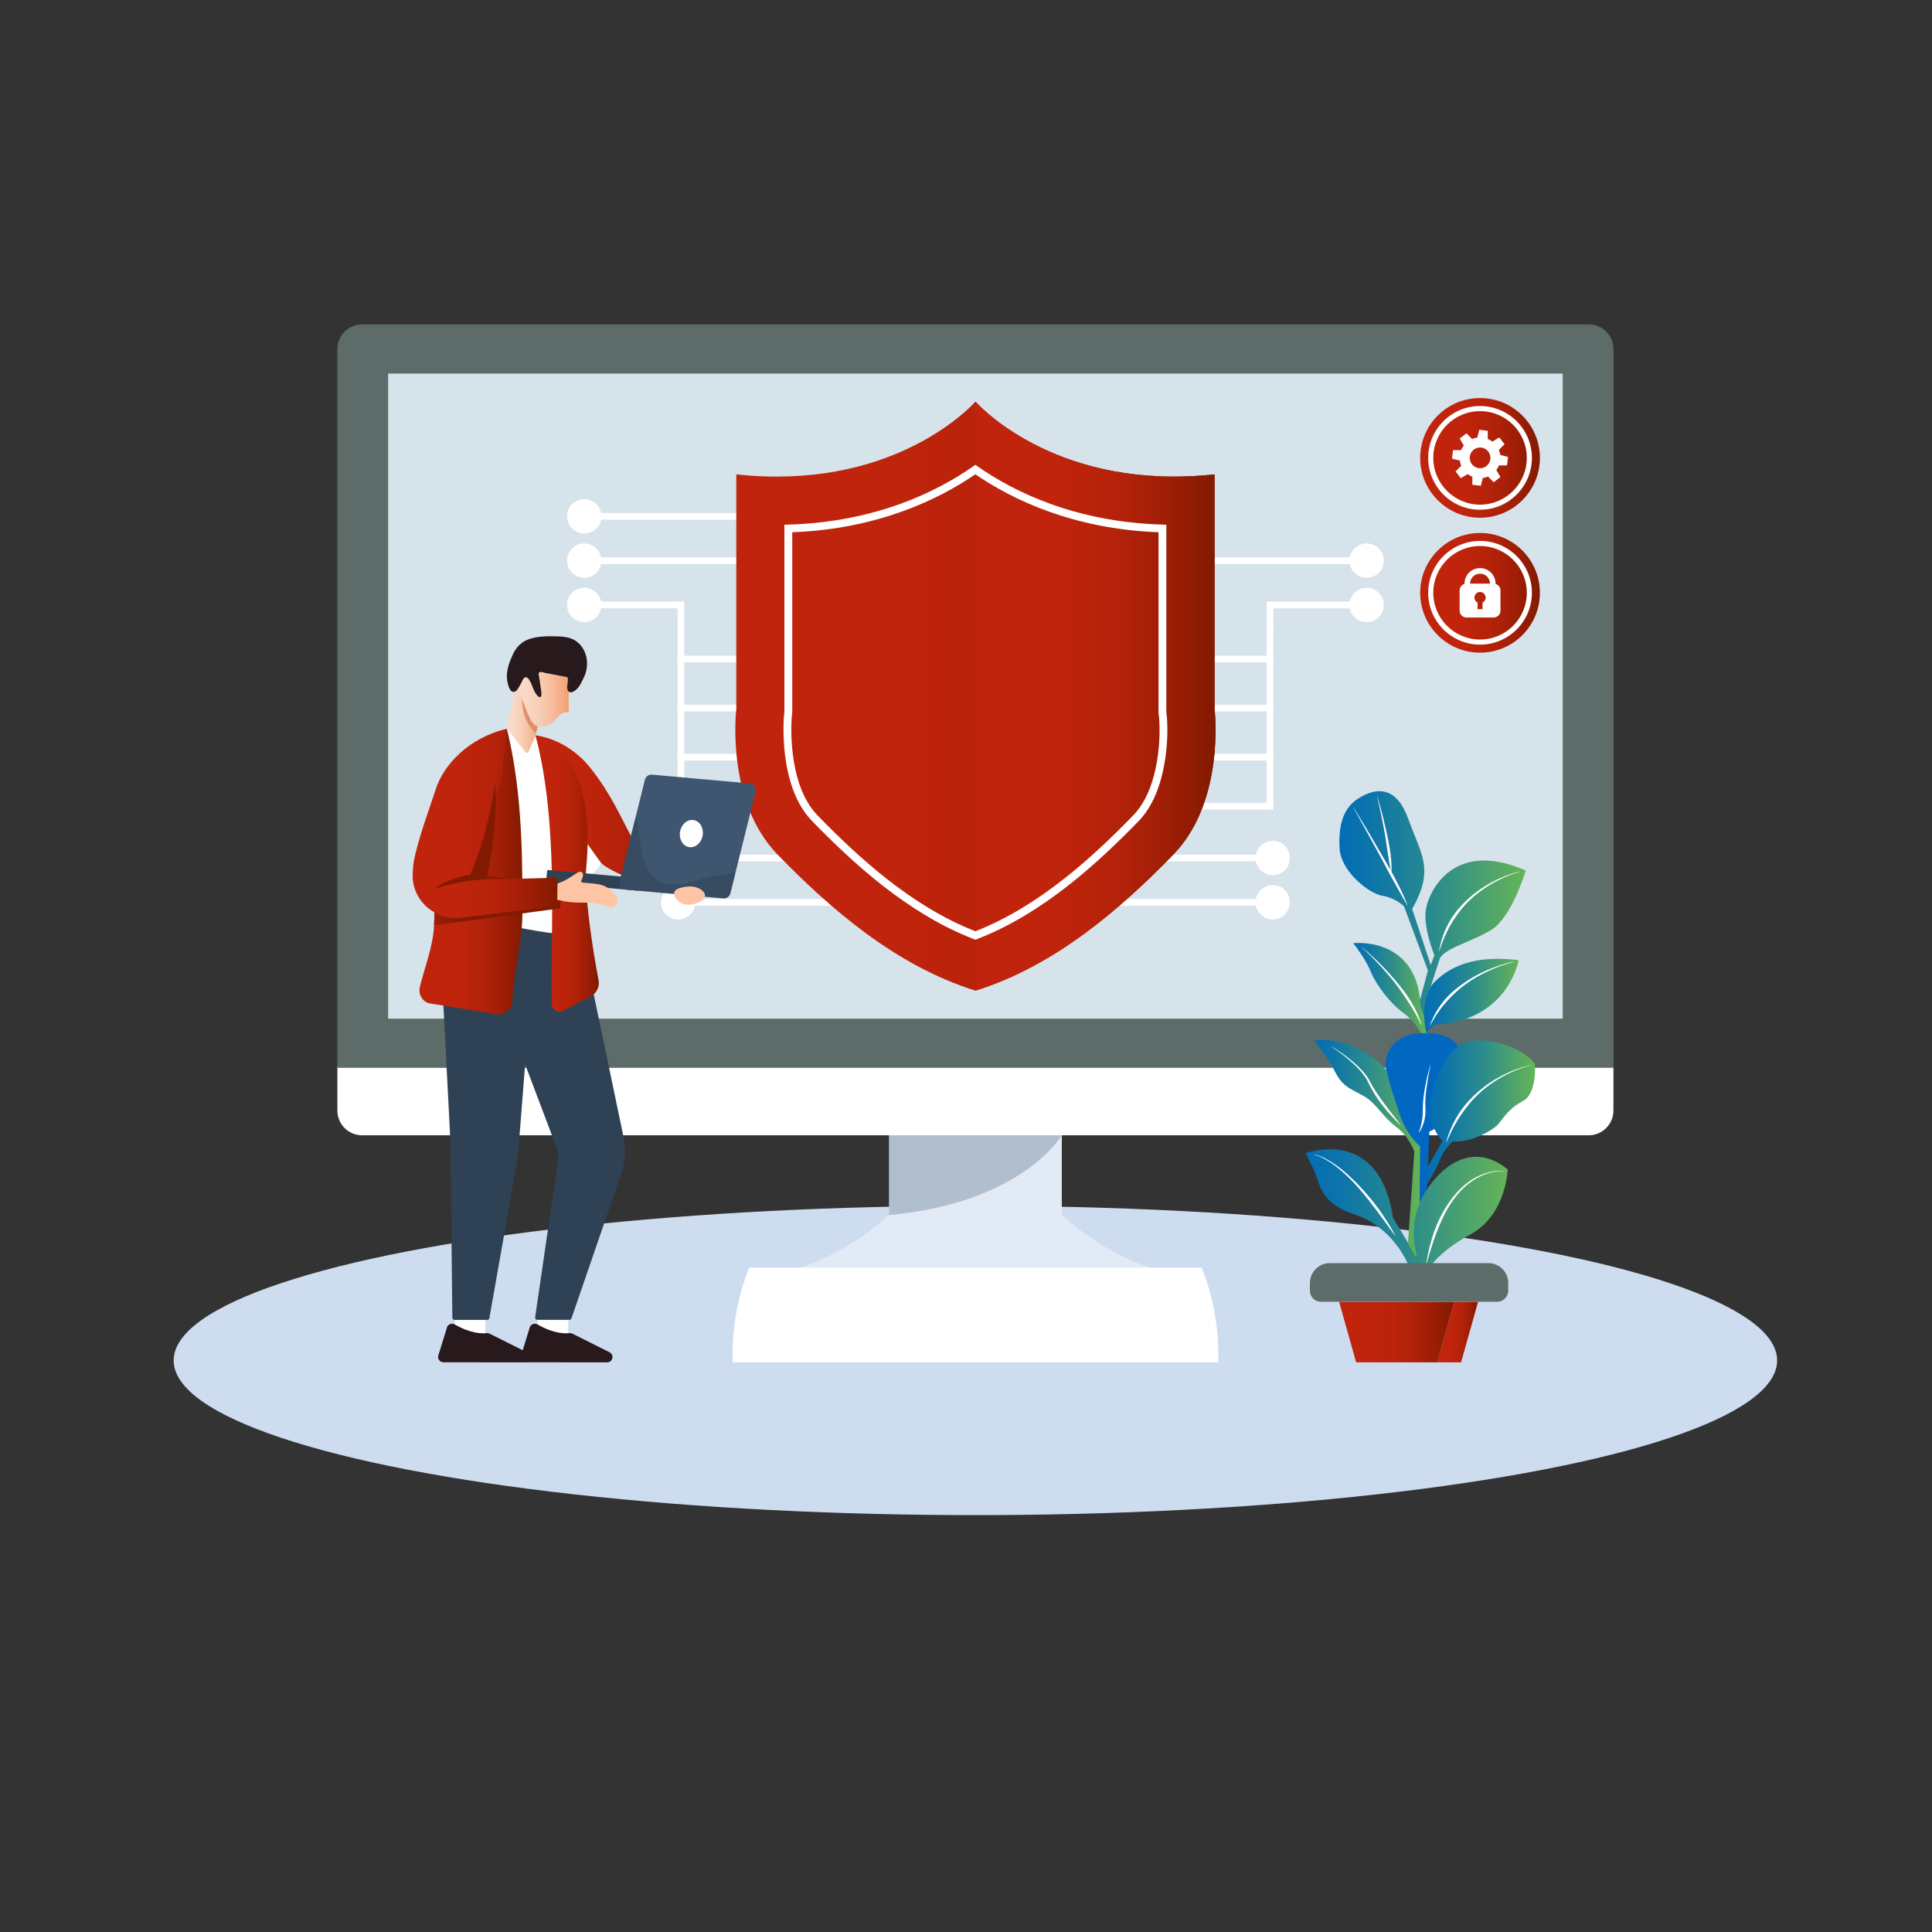
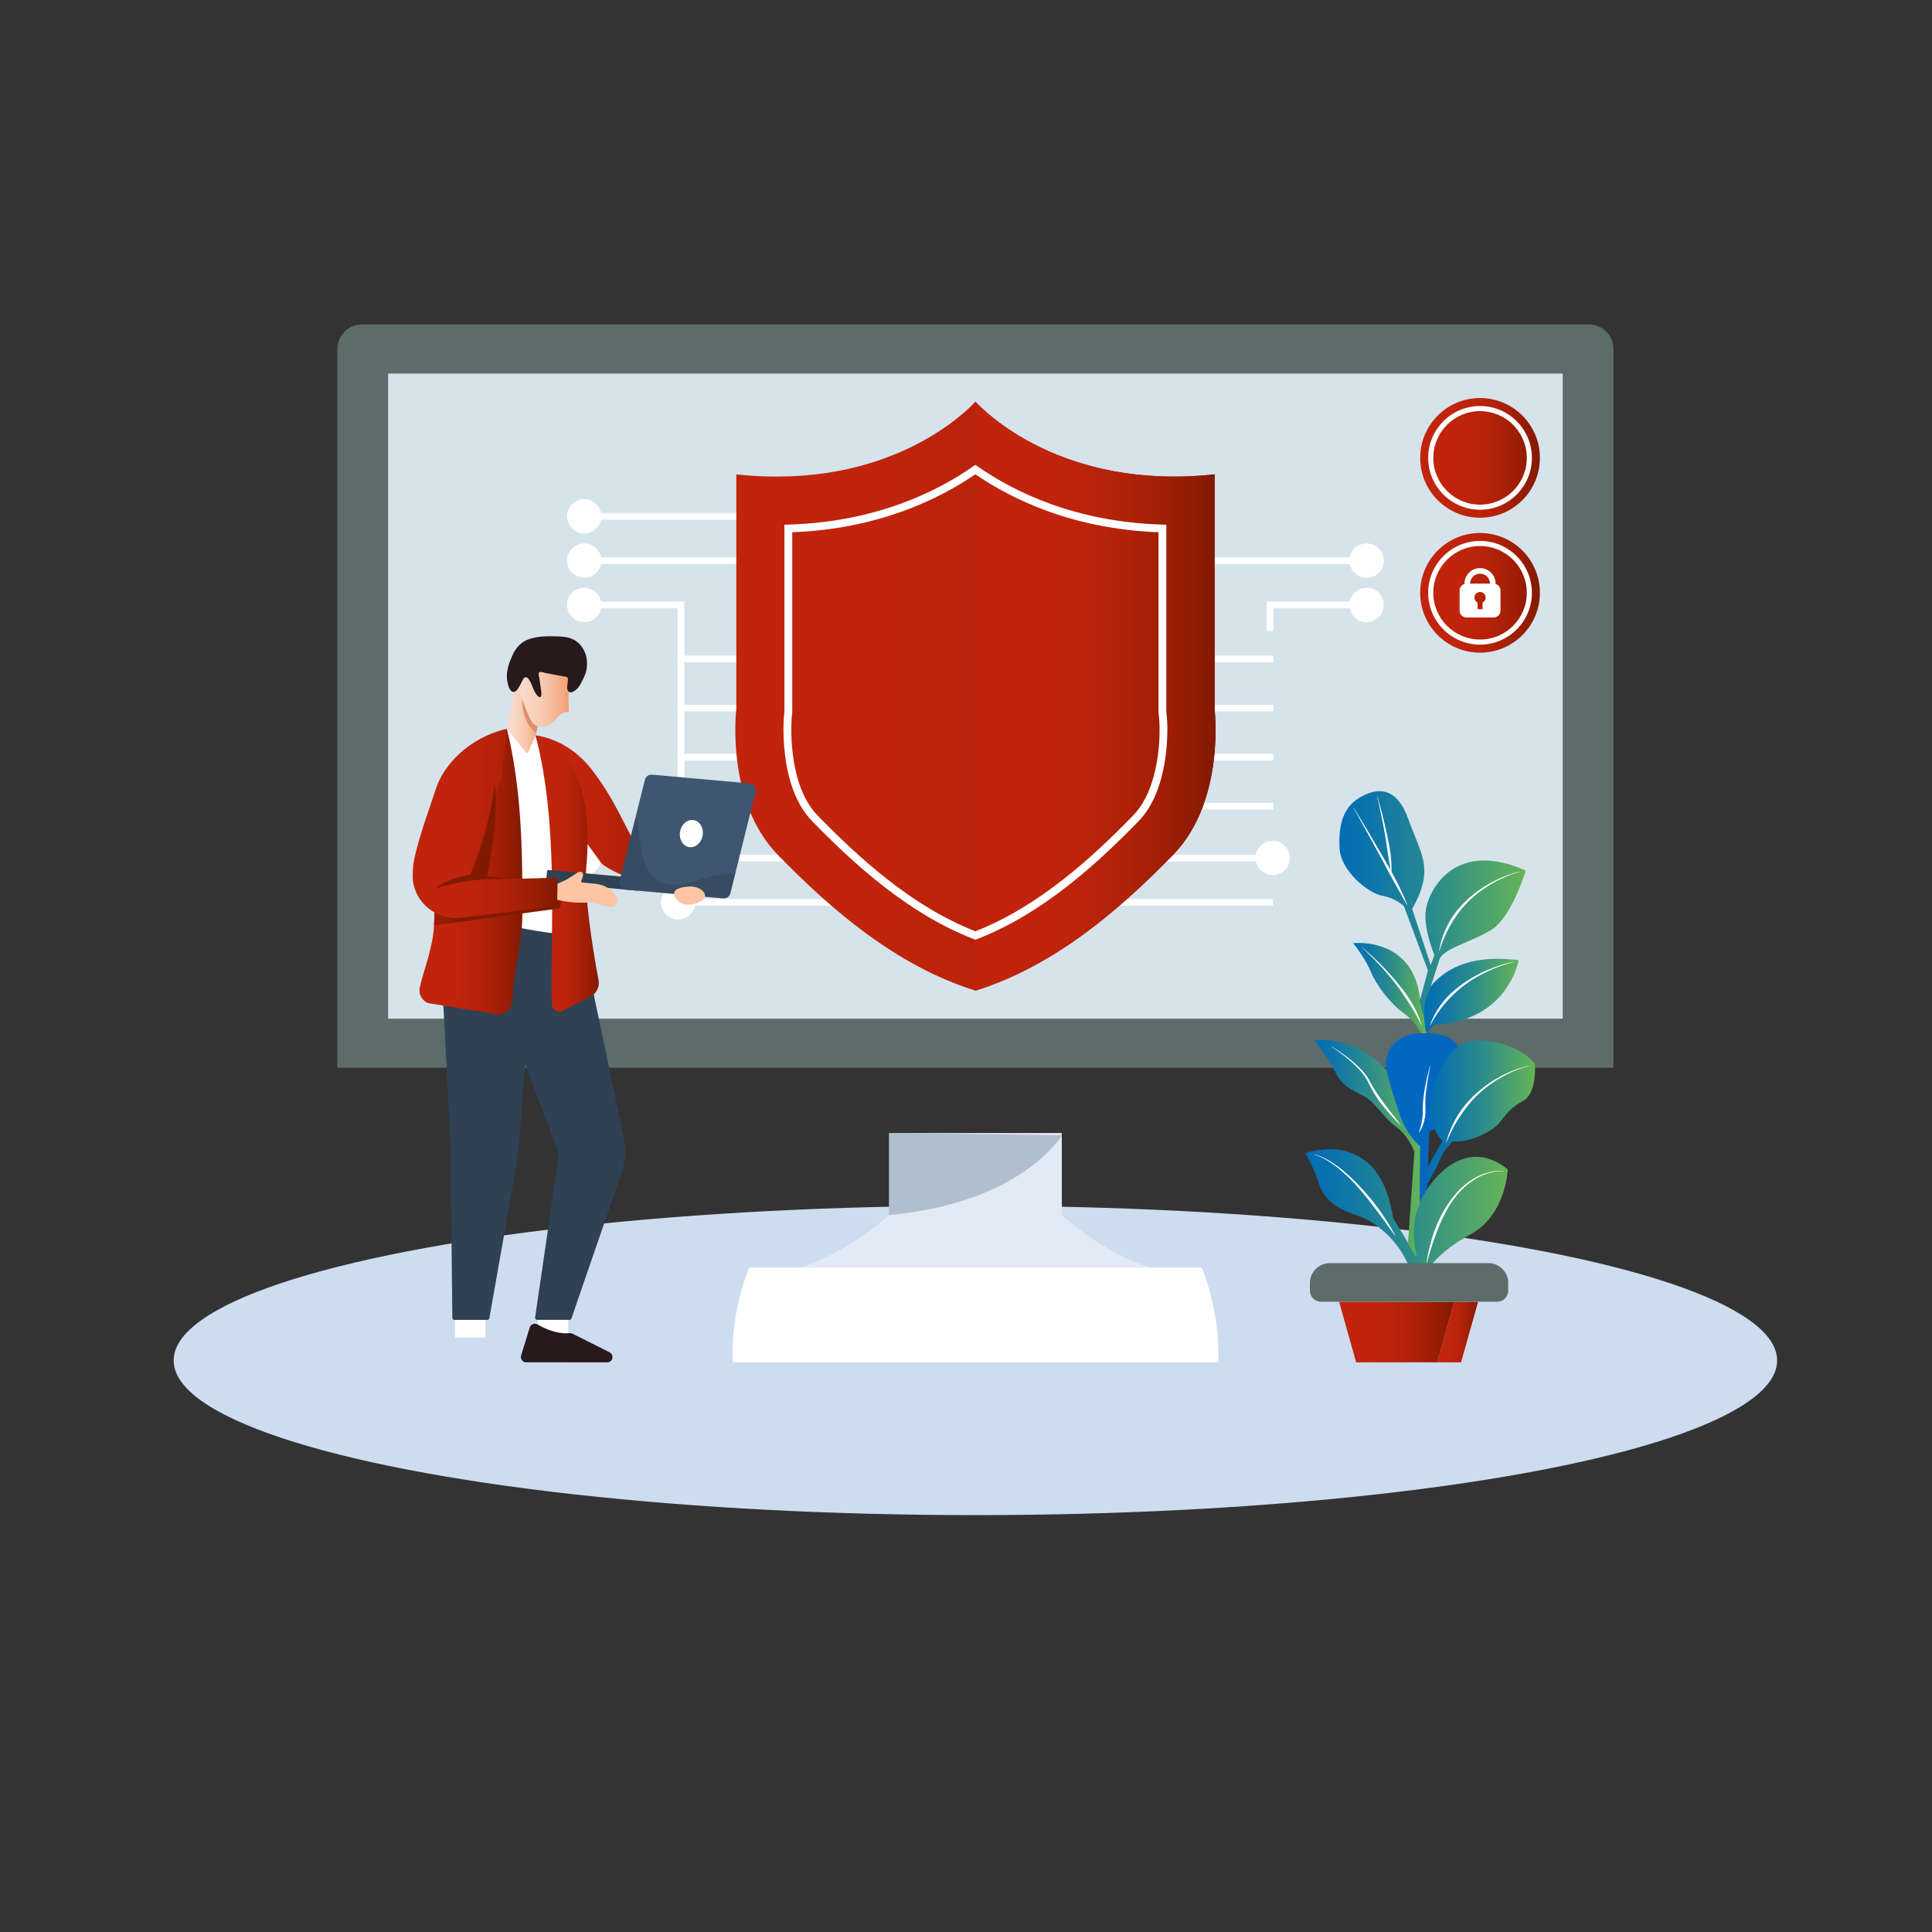
<svg xmlns="http://www.w3.org/2000/svg" xmlns:xlink="http://www.w3.org/1999/xlink" viewBox="0 0 450 450">
  <rect x="0" y="0" width="450" height="450" fill="#333333" stroke="none" />
  <defs>
    <style>.y{fill:url(#k);}.z{fill:url(#j);}.aa{fill:url(#i);}.ab{fill:url(#h);}.ac{fill:url(#p);}.ad{fill:url(#m);}.ae{fill:url(#n);}.af{fill:url(#l);}.ag{fill:url(#g);}.ah{fill:url(#f);}.ai{fill:url(#e);}.aj{fill:url(#q);}.ak{fill:url(#o);}.al{fill:url(#r);}.am{fill:url(#s);}.an{fill:url(#u);}.ao{fill:url(#w);}.ap{fill:url(#v);}.aq{fill:url(#t);}.ar{fill:url(#x);}.as{fill:#cedcf0;}.at{fill:#0267c1;}.au{fill:#e2eaf5;}.av{fill:#27191c;}.aw{fill:#fff;}.ax{fill:#3e5670;}.ay{opacity:.5;}.az{opacity:.3;}.ba{fill:#fec5a4;}.bb{fill:#5d6c69;}.bc{fill:#d6e3eb;}.bd{fill:#2f4154;}.be{fill:#2f4154;}.bf{fill:#dd9169;}</style>
    <linearGradient id="e" x1="171.26" y1="162.14" x2="283.13" y2="162.14" gradientUnits="userSpaceOnUse">
      <stop offset="0" stop-color="#c1240c" />
      <stop offset=".27" stop-color="#c1240c" />
      <stop offset=".45" stop-color="#bc230b" />
      <stop offset=".64" stop-color="#b02109" />
      <stop offset=".83" stop-color="#9b1d05" />
      <stop offset="1" stop-color="#821a01" />
      <stop offset="1" stop-color="#821a01" />
    </linearGradient>
    <linearGradient id="f" x1="227.19" y1="162.14" x2="283.13" y2="162.14" xlink:href="#e" />
    <linearGradient id="g" x1="124.75" y1="189.52" x2="159.05" y2="189.52" xlink:href="#e" />
    <linearGradient id="h" x1="124.75" y1="203.47" x2="139.48" y2="203.47" xlink:href="#e" />
    <linearGradient id="i" x1="97.69" y1="203.02" x2="121.68" y2="203.02" xlink:href="#e" />
    <linearGradient id="j" x1="77.57" y1="212.49" x2="107.07" y2="212.49" xlink:href="#e" />
    <linearGradient id="k" x1="96.13" y1="191.79" x2="129.88" y2="191.79" xlink:href="#e" />
    <linearGradient id="l" x1="77.42" y1="194.72" x2="94.84" y2="194.72" xlink:href="#e" />
    <linearGradient id="m" x1="118.07" y1="167.34" x2="126.02" y2="167.34" gradientUnits="userSpaceOnUse">
      <stop offset="0" stop-color="#fadccb" />
      <stop offset="0" stop-color="#fadccb" />
      <stop offset=".19" stop-color="#f9d8c6" />
      <stop offset=".4" stop-color="#f8d0b9" />
      <stop offset=".62" stop-color="#f7c1a3" />
      <stop offset=".85" stop-color="#f4ac85" />
      <stop offset="1" stop-color="#f39c6c" />
    </linearGradient>
    <linearGradient id="n" x1="120.09" y1="161.56" x2="132.69" y2="161.56" xlink:href="#m" />
    <linearGradient id="o" x1="330.79" y1="106.65" x2="358.68" y2="106.65" xlink:href="#e" />
    <linearGradient id="p" x1="330.79" y1="138.08" x2="358.68" y2="138.08" xlink:href="#e" />
    <linearGradient id="q" x1="331.57" y1="232.04" x2="353.74" y2="232.04" gradientUnits="userSpaceOnUse">
      <stop offset="0" stop-color="#026db5" />
      <stop offset=".18" stop-color="#0d75a9" />
      <stop offset=".52" stop-color="#2c8c8b" />
      <stop offset=".95" stop-color="#5fb05b" />
      <stop offset="1" stop-color="#65b556" />
    </linearGradient>
    <linearGradient id="r" x1="315.2" y1="230.22" x2="332.22" y2="230.22" xlink:href="#q" />
    <linearGradient id="s" x1="304.04" y1="283.15" x2="351.18" y2="283.15" xlink:href="#q" />
    <linearGradient id="t" x1="332.29" y1="258.95" x2="357.53" y2="258.95" xlink:href="#q" />
    <linearGradient id="u" x1="306.06" y1="267.44" x2="330.76" y2="267.44" xlink:href="#q" />
    <linearGradient id="v" x1="311.96" y1="210.24" x2="355.37" y2="210.24" xlink:href="#q" />
    <linearGradient id="w" x1="334.77" y1="310.27" x2="344.27" y2="310.27" xlink:href="#e" />
    <linearGradient id="x" x1="311.91" y1="310.27" x2="338.73" y2="310.27" xlink:href="#e" />
  </defs>
  <g id="a">
    <g id="b">
      <ellipse class="as" cx="227.19" cy="316.88" rx="186.74" ry="36.02" />
    </g>
  </g>
  <g id="d">
    <path class="au" d="M247.41,283.09l-.09-.08h-40.25l-.09.08c-.99.91-9.97,8.99-21.4,12.45l.08.62h83.06l.08-.62c-11.45-3.46-20.42-11.54-21.4-12.45Z" />
    <polygon class="au" points="247.32 263.9 207.07 263.9 207.07 283.88 247.32 285.72 247.32 263.9" />
    <g class="az">
      <path class="ax" d="M247.32,264.43s-9.13,15.74-40.25,18.58v-19.12l40.25.53Z" />
    </g>
-     <path class="aw" d="M84.33,264.43c-3.17,0-5.75-2.58-5.75-5.75v-10.24h297.22v10.24c0,3.17-2.58,5.75-5.75,5.75H84.33Z" />
-     <path class="bb" d="M78.58,248.72V81.31c0-3.17,2.58-5.75,5.75-5.75h285.73c3.17,0,5.75,2.58,5.75,5.75v167.4H78.58ZM363.72,237V87.28H90.67v149.72h273.05Z" />
+     <path class="bb" d="M78.58,248.72V81.31c0-3.17,2.58-5.75,5.75-5.75h285.73c3.17,0,5.75,2.58,5.75,5.75v167.4H78.58ZV87.28H90.67v149.72h273.05Z" />
    <rect class="bc" x="90.4" y="87.01" width="273.59" height="150.26" />
    <path class="aw" d="M279.9,295.26h-105.41c-2.55,6.46-3.86,13.34-3.86,20.29v1.77h113.14v-1.77c0-6.95-1.31-13.83-3.86-20.29h0Z" />
    <rect class="aw" x="253.95" y="209.38" width="42.52" height="1.56" />
-     <circle class="aw" cx="296.45" cy="210.17" r="4" transform="translate(23.79 450.4) rotate(-76.72)" />
    <rect class="aw" x="253.95" y="199.07" width="42.52" height="1.56" />
    <circle class="aw" cx="296.45" cy="199.85" r="4" transform="translate(33.84 442.45) rotate(-76.72)" />
    <rect class="aw" x="136.07" y="140.12" width="22.54" height="1.56" />
    <circle class="aw" cx="136.08" cy="140.91" r="4" />
    <rect class="aw" x="136.07" y="199.07" width="64.37" height="1.56" />
    <circle class="aw" cx="136.08" cy="199.85" r="4" transform="translate(-30.26 24.38) rotate(-9.22)" />
    <rect class="aw" x="136.07" y="129.81" width="42.52" height="1.56" />
    <circle class="aw" cx="136.08" cy="130.59" r="4" transform="translate(-19.16 23.48) rotate(-9.22)" />
    <rect class="aw" x="253.95" y="129.81" width="64.37" height="1.56" />
    <circle class="aw" cx="318.31" cy="130.59" r="4" />
    <polygon class="aw" points="296.59 146.97 295.02 146.97 295.02 140.12 318.32 140.12 318.32 141.69 296.59 141.69 296.59 146.97" />
    <circle class="aw" cx="318.31" cy="140.91" r="4" />
    <rect class="aw" x="136.07" y="119.49" width="42.52" height="1.56" />
    <circle class="aw" cx="136.08" cy="120.27" r="4" transform="translate(-17.51 23.35) rotate(-9.22)" />
    <rect class="aw" x="157.95" y="209.38" width="42.52" height="1.56" />
    <circle class="aw" cx="157.96" cy="210.17" r="4" />
    <rect class="aw" x="157.83" y="152.72" width="28.72" height="1.56" />
    <rect class="aw" x="157.83" y="164.15" width="28.72" height="1.56" />
    <rect class="aw" x="157.83" y="175.57" width="28.72" height="1.56" />
    <rect class="aw" x="157.83" y="187" width="28.72" height="1.56" />
    <rect class="aw" x="157.83" y="140.12" width="1.56" height="60.51" />
    <rect class="aw" x="267.86" y="187" width="28.72" height="1.56" />
    <rect class="aw" x="267.86" y="175.57" width="28.72" height="1.56" />
    <rect class="aw" x="267.86" y="164.15" width="28.72" height="1.56" />
    <rect class="aw" x="267.86" y="152.72" width="28.72" height="1.56" />
-     <rect class="aw" x="295.02" y="146.19" width="1.56" height="42.38" />
    <path class="ai" d="M282.9,110.49v54.7s2.59,21.34-9.64,33.89c-12.24,12.56-27.46,25.85-46.06,31.66-18.61-5.81-33.83-19.1-46.06-31.66-12.23-12.55-9.64-33.89-9.64-33.89v-54.7c35.56,3.83,53.74-14.8,55.7-16.94,1.96,2.14,20.15,20.77,55.7,16.94Z" />
    <path class="ah" d="M273.26,199.08c-12.24,12.56-27.46,25.85-46.06,31.66V93.55c1.96,2.14,20.15,20.77,55.7,16.94v54.7s2.59,21.34-9.64,33.89Z" />
    <path class="aw" d="M227.19,218.87l-.33-.12c-15.44-5.93-28.26-17.81-37.7-27.5-8.1-8.31-6.56-24.54-6.54-24.7l.08-.68v-43.65l.88-.03c20.39-.58,34.68-7.69,43.08-13.56l.52-.36.52.36c8.4,5.87,22.69,12.98,43.08,13.56l.88.03v43.71l.08.58c.49,4.53.27,17.75-6.53,24.74-9.44,9.69-22.26,21.57-37.7,27.5l-.33.12ZM184.53,123.98v42.05s-.1.73-.1.73c-.02.14-1.42,15.57,6.03,23.21,9.25,9.49,21.76,21.1,36.72,26.94,14.96-5.84,27.48-17.45,36.72-26.94,6.31-6.48,6.49-18.98,6.03-23.25l-.09-.74v-42.01c-19.95-.75-34.12-7.65-42.66-13.5-8.54,5.85-22.71,12.75-42.66,13.5Z" />
    <rect class="aw" x="125.25" y="306.23" width="7.1" height="5.29" />
    <path class="av" d="M141.98,314.97l-8.67-4.34c-.22-.11-.46-.15-.7-.12-.91.11-3.58.19-7.41-2.02-.69-.4-1.57-.06-1.81.7l-2.01,6.51c-.25.8.35,1.6,1.18,1.6l18.86.02c1.31,0,1.72-1.76.55-2.34Z" />
    <rect class="aw" x="105.97" y="306.23" width="7.1" height="5.29" />
-     <path class="av" d="M122.7,314.97l-8.67-4.34c-.22-.11-.46-.15-.7-.12-.91.11-3.58.19-7.41-2.02-.69-.4-1.57-.06-1.81.7l-2.01,6.51c-.25.8.35,1.6,1.18,1.6l18.86.02c1.31,0,1.72-1.76.55-2.34Z" />
    <polygon class="aw" points="124.75 171.3 130.47 181.34 129.9 219.67 115.34 217.38 115.22 173.65 118.07 169.75 124.75 171.3" />
    <path class="be" d="M132.64,307.42h-7.52c-.29,0-.52-.26-.48-.55l5.27-36.13c.19-1.3.04-2.62-.42-3.84l-7.18-18.99-1.6,20.4c-.03.65-.1,1.3-.22,1.94l-6.51,36.78c-.04.23-.24.4-.47.4h-7.67c-.26,0-.48-.21-.48-.48l-.44-40.9-1.92-37.29c-.43-8.37,7.17-14.88,15.38-13.19,6.17,1.28,11.9,2.24,17.04,2.32l9.87,47.19c.56,2.68.39,5.46-.5,8.04l-11.69,33.97c-.07.19-.25.32-.45.32Z" />
    <path class="ag" d="M159.05,203.78l-4.11,3.96c-3.58-1.19-12.67-4.55-14.88-6.68l-11.42-15.81-3.89-13.95s7.22.52,12.86,7.69c4.77,6.05,6.88,11.18,9.3,15.6.21.39,8.78,5.92,12.14,9.18Z" />
    <path class="ab" d="M124.75,171.3s14.47,2.49,11.8,30.81c-.55,5.81,1.55,19.41,2.87,26.2.32,1.65-.59,3.29-2.15,3.91l-6.34,3.29c-1.17.46-2.39-.41-2.41-1.67-.32-17.72,1.64-41.75-3.77-62.55Z" />
    <path class="aa" d="M121.68,209.69c0,1.13,0,2.26-.01,3.4-.04,6.61-2.05,13.18-2.33,20-.09,2.29-2.41,3.81-4.55,2.99l-15.05-2.43c-1.48-.57-2.31-2.13-1.97-3.68.79-3.56,3.12-9.37,3.33-14.44.08-1.96.14-3.99.19-6.08.14-6.15.18-12.77.48-19.22l16.3-20.47c3.26,13.38,3.6,26.91,3.61,39.94Z" />
    <path class="z" d="M130.61,209.69l-.1,1.87-10.68,1.44-18.73,2.53c.08-1.96.14-3.99.19-6.08l18.55.15,10.77.09Z" />
    <rect class="bd" x="136.64" y="194.21" width="2.93" height="21.67" rx=".31" ry=".31" transform="translate(-78.51 324.19) rotate(-84.85)" />
    <path class="ax" d="M175.99,184.41l-4.71,18.97-1.16,4.67c-.19.75-.89,1.25-1.66,1.19l-22.74-2.05c-.96-.09-1.61-1.01-1.38-1.94l3.61-14.53,2.26-9.11c.19-.75.89-1.25,1.66-1.18l22.74,2.05c.96.09,1.61,1.01,1.38,1.94Z" />
    <g class="ay">
      <path class="bd" d="M171.27,203.39l-1.16,4.67c-.19.75-.89,1.25-1.66,1.19l-22.74-2.05c-.96-.09-1.61-1.01-1.38-1.94l3.61-14.53c.07.03.14.08.21.13.69.49.53,1.87.62,2.61.13,1.17.29,2.34.47,3.51.24,1.53.52,3.06,1.11,4.48.59,1.42,1.52,2.75,2.83,3.58,1.8,1.14,4.1,1.2,6.2.81,2.1-.39,4.1-1.2,6.18-1.69,1.88-.44,3.81-.61,5.73-.77h0Z" />
    </g>
    <ellipse class="aw" cx="161.02" cy="194.14" rx="3.19" ry="2.67" transform="translate(-58.21 318.87) rotate(-79.96)" />
    <path class="ba" d="M129.71,205.86c2.03-.73,3.05-1.47,4.41-2.36.4-.26,1.02-.69,1.47-.28.33.3.21.81.1,1.18-.12.36-.67,1.11.04,1.18,1.17.11,2.33.17,3.49.35,1.4.22,2.73.93,3.69,1.97.39.41.72.9.85,1.45.13.55,0,1.18-.41,1.57-.79.74-2.06.26-3.07-.14-3.04-1.22-5.55.3-11.63-1.53-.69-1.18,1.2-2.02,1.05-3.38Z" />
    <path class="y" d="M116.87,180.91l-7.16,21.85c-.28.85.09,1.78.88,2.21l18.78-.53c.28,0,.51.22.5.5l-.1,5.65c0,.24-.19.45-.43.48l-21.82,2.69c-4.49.55-8.86-1.87-10.64-6.03-.51-1.19-.79-2.47-.76-3.77.03-1.43.14-2.69.29-3.47,1.14-5.72,3.96-13.08,5.06-16.59,1.82-5.79,7.79-12.11,16.58-14.14l-1.2,11.16Z" />
    <path class="af" d="M115.22,182.5s-.96,10.44-5.65,21.22c0,0-5.57.89-8.18,3.22,0,0,7.74-2.72,17.42-2.2l-5.31-.7s2.83-13.07,1.72-21.54Z" />
    <path class="ba" d="M160.45,206.48c1.2-.06,2.42.27,3.26,1.08.24.24.42.53.48.86.13.82-.54,1.3-1.18,1.62-1.25.62-2.73.93-4.01.48-.93-.32-2.34-1.61-1.93-2.72.37-1.02,2.44-1.27,3.38-1.31Z" />
    <path class="ad" d="M120.16,159.31l-2.09,10.44,4.27,5.37c.13.27.49.33.7.12l1.7-3.94.1-.47.12-.53.96-4.34.1-.43-5.86-6.21Z" />
    <path class="bf" d="M121.63,162.46s-.46,5.16,3.22,8.38l.12-.53.96-4.34-4.3-3.5Z" />
    <path class="ae" d="M132.69,157.76c-.21,2.11-.37,5.56-.18,7.67.01.12.02.25-.05.35-.11.14-.33.12-.51.12-.84-.02-1.56.58-2.13,1.2-.56.63-1.09,1.34-1.86,1.67-.77.33-1.65.67-2.5.47-.91-.22-1.72-1.09-2.04-1.94-1.03-2.21-2.16-5.36-3.33-8.82l2.21-4.68,10.39,3.96Z" />
    <path class="av" d="M119.46,152.39c.77-1.61,2.03-2.94,3.75-3.52,2.24-.76,4.63-.71,6.97-.63,1.69.06,3.25.35,4.55,1.53,2.23,2.03,2.55,5.55,1.2,8.15-.47.91-.86,1.94-1.65,2.64-.37.32-.84.7-1.35.69-.44-.01-.71-.32-.78-.73-.14-.82.18-1.6.14-2.43-.02-.48-.59-.47-.95-.53-1.08-.2-1.61-.29-2.68-.51-.59-.12-1.17-.23-1.76-.34-.34-.07-1.22-.43-1.4.05-.09.25,0,.54.05.8.22,1.17.35,2.37.52,3.55.04.3.16,1.42-.43,1.26-.08-.02-.16-.07-.22-.13-.68-.53-1.04-1.4-1.35-2.18-.15-.39-.31-.79-.5-1.17-.17-.34-.43-.84-.77-1.05-.62-.36-.95.32-1.17.78-.07.14-.14.28-.21.42-.26.53-.55,1.03-.89,1.53-.16.22-.35.44-.6.53-1.18.44-1.62-1.63-1.76-2.39-.23-1.21-.08-2.44.25-3.61.26-.93.65-1.84,1.06-2.72Z" />
    <circle class="ak" cx="344.73" cy="106.65" r="13.94" />
    <path class="aw" d="M344.73,94.57c-6.66,0-12.08,5.42-12.08,12.08s5.42,12.08,12.08,12.08,12.08-5.42,12.08-12.08-5.42-12.08-12.08-12.08ZM344.73,117.54c-6,0-10.89-4.88-10.89-10.89s4.88-10.89,10.89-10.89,10.89,4.88,10.89,10.89-4.88,10.89-10.89,10.89Z" />
-     <path class="aw" d="M349.12,104.79l1.32-1.33-1.22-1.57-1.61.96c-.33-.25-.69-.46-1.08-.62v-1.88s-1.98-.25-1.98-.25l-.46,1.82c-.42.06-.82.17-1.2.33l-1.33-1.32-1.57,1.22.96,1.61c-.25.33-.46.69-.62,1.08h-1.88s-.25,1.98-.25,1.98l1.82.46c.06.42.17.82.33,1.2l-1.32,1.33,1.22,1.57,1.61-.96c.33.25.69.46,1.08.61v1.88s1.98.24,1.98.24l.46-1.82c.42-.06.82-.17,1.2-.33l1.33,1.32,1.57-1.22-.96-1.61c.25-.33.46-.69.61-1.08h1.88s.25-1.98.25-1.98l-1.82-.46c-.06-.42-.17-.82-.33-1.2ZM345.38,108.97c-1.28.36-2.61-.4-2.97-1.68-.36-1.28.4-2.61,1.68-2.97,1.28-.36,2.61.39,2.97,1.68.36,1.28-.39,2.61-1.68,2.97Z" />
    <circle class="ac" cx="344.73" cy="138.08" r="13.94" />
    <path class="aw" d="M344.73,125.99c-6.66,0-12.08,5.42-12.08,12.08s5.42,12.08,12.08,12.08,12.08-5.42,12.08-12.08-5.42-12.08-12.08-12.08ZM344.73,148.96c-6,0-10.89-4.88-10.89-10.89s4.88-10.89,10.89-10.89,10.89,4.88,10.89,10.89-4.88,10.89-10.89,10.89Z" />
    <path class="aw" d="M348.35,136.01v-.07c0-2-1.62-3.62-3.62-3.62s-3.62,1.62-3.62,3.62v.07c-.66.2-1.14.81-1.14,1.53v4.69c0,.88.71,1.6,1.6,1.6h6.32c.88,0,1.6-.72,1.6-1.6v-4.69c0-.72-.48-1.33-1.14-1.53ZM345.31,140.36v1.53h-1.16v-1.53c-.43-.21-.73-.66-.73-1.17,0-.43.21-.82.53-1.05.22-.16.49-.26.78-.26s.56.09.78.26c.32.24.53.62.53,1.05,0,.51-.3.96-.73,1.17ZM342.41,135.94c0-1.28,1.04-2.32,2.32-2.32s2.32,1.04,2.32,2.32h-4.64Z" />
    <path class="aj" d="M332.03,240.48c-.16-.75-.37-1.94-.44-3.33,0-.17-.01-.35-.02-.53-.04-2.08.27-3.9.93-5.42v-.03s.01,0,.01,0c.12-.29.27-.58.43-.86l.04-.07h0c.37-.63.81-1.2,1.32-1.69,3.6-3.51,8.37-5.22,14.56-5.22,1.46,0,3.04.1,4.71.29l.16.02-.03.16c-.13.61-.89,3.84-3.4,7.14-2.54,3.33-7.41,7.37-16.25,7.73l-1.96,2.09-.06-.27Z" />
    <path class="al" d="M331.05,240.72c-.37-.69-1.76-3.08-4.3-4.89-2.8-2.01-6.15-6.28-7.47-9.51-1.1-2.71-3.45-5.82-3.91-6.42l-.17-.22.27-.02c.16-.01.5-.03.96-.03,1.18,0,3.52.14,5.93,1.06,3.3,1.27,7.43,4.3,8.35,11.56.04.29.08.58.13.87v.02c.02.1.04.2.06.3v.02c.19.97.47,2.02.82,3.13v.02s0,.02,0,.02c.04,1.73.31,3.19.47,3.9l.02.08-.16.17s-.21,0-.28,0c-.2,0-.4,0-.6,0h-.09s-.04-.08-.04-.08Z" />
    <path class="at" d="M330.5,280.12l.11-13.06c-1.56-1.38-3.68-3.93-5.02-8.25-.31-1-.61-1.93-.91-2.84l-.06-.19c-.77-2.34-1.43-4.36-1.71-6.13-.01-.09-.03-.18-.04-.27-.31-2.25.04-3.94,1.15-5.47.84-1.16,1.99-2.05,3.33-2.57,1.06-.42,2.24-.63,3.73-.68.05,0,.11,0,.17,0,.2,0,.4,0,.6,0,.07,0,.13,0,.2,0h0s.03,0,.05,0h.04s.07,0,.11,0c.36,0,.72.02,1.03.03,1.91.07,3.5.52,4.73,1.35.67.46,1.23,1.03,1.65,1.72l.07.12-.12.08c-.68.46-1.31,1.03-1.89,1.71-1.7,2-2.97,4.94-4,9.26-.68,2.85-.52,5.49.48,7.86l.05.12-.12.06c-.51.27-.95.47-1.19.58l-.37,8.45v.32s-.16,3.47-.16,3.47v.31s-.07,1.26-.07,1.26l-.02.03c-.59.92-1.12,1.86-1.55,2.8l-.28-.06Z" />
    <path class="am" d="M351.18,272.4v.08c-.02.28-.18,2.84-1.23,5.82-1.03,2.93-3.17,6.9-7.44,9.21-7.84,4.25-10.02,8.35-10.19,8.69l-.02,1.75c-.52.18-1.06.34-1.61.45-.61.12-1.21.2-1.81.22-.22-1.74-.53-3.26-1-4.3-2.35-5.27-7.07-9.71-12.02-11.32-5.02-1.63-7.56-3.84-8.77-7.65-1.01-3.17-2.64-6.06-2.96-6.6l-.09-.15.17-.06c.42-.14,2.65-.86,5.48-.86,2.63,0,4.98.6,7,1.79,4.12,2.43,6.73,7.2,7.76,14.18l3.62,6h0s1.76,2.91,1.76,2.91c-.63-2.5-1.28-6.85.2-10.97.14-.38.29-.77.46-1.15h0s.01-.03.01-.03c.43-.96.95-1.93,1.55-2.88l.02-.03c.05-.08.1-.17.16-.25,1.46-2.25,4.56-6.21,8.98-7.44.87-.24,1.75-.37,2.62-.37,2.46,0,4.91.97,7.3,2.9l.06.05Z" />
    <path class="aq" d="M332.29,275.48l.15-3.51,3.55-6.18c-.21-.21-1.13-1.17-1.86-2.84l-.02-.05s-.02-.06-.04-.09c-1.01-2.39-1.17-5.07-.48-7.94,1.04-4.34,2.32-7.3,4.03-9.32.59-.69,1.23-1.27,1.92-1.74.04-.03.08-.06.12-.08,1.45-.95,3.1-1.41,5.04-1.41.59,0,1.22.04,1.86.13,7.92,1.09,10.81,5.15,10.93,5.32l.02.03v.04c.02.28.47,6.85-2.74,8.57-2.74,1.46-4.06,3.19-5.13,4.57-.19.25-.4.51-.6.77-1.15,1.42-5.9,4.13-9.87,4.13-.26,0-.52-.01-.77-.03-.29.25-2.03,1.83-2.95,4.13-.64,1.59-1.91,3.91-2.87,5.58l-.27-.08Z" />
    <path class="an" d="M327.93,289.7l1.5-21.43c-.08-.24-1.25-3.6-4.26-5.82-1.45-1.07-2.54-2.32-3.58-3.53l.09-.12-.11.1c-1.22-1.42-2.38-2.76-4.01-3.66-.5-.28-.96-.52-1.39-.74-2.3-1.2-3.82-2-5.3-5.04-1.56-3.22-4.14-6.3-4.64-6.88l-.18-.2.27-.04c.23-.03.88-.11,1.8-.11,1.26,0,2.55.14,3.83.42,2.9.62,7.17,2.29,11.04,6.69l.03.03v.04c.27,1.82.95,3.91,1.75,6.34.28.85.63,1.92.97,3.02,1.33,4.29,3.44,6.82,4.97,8.19l.05.04-.11,13.49v.03c-.18.38-.34.76-.47,1.14-1.5,4.16-.76,8.61-.19,10.88l-.27.11-1.78-2.95Z" />
    <path class="ap" d="M331.44,236.19c-.32-1.06-.57-2.07-.74-3.01h0v-.05l1.89-7.07-5.57-14.97c-.17-.17-2.12-1.97-5.02-2.45-3.17-.52-9.71-5.67-9.99-11.07-.3-5.79,1.06-9.45,4.26-11.52,1.83-1.18,3.52-1.77,5.04-1.77.6,0,1.18.09,1.72.28,2.09.71,3.76,2.78,4.97,6.16.54,1.5,1.1,2.88,1.55,3.99,2.33,5.77,3.74,9.25-.63,17.02l4.32,13.03.87-2.26c-.19-.46-2.68-6.58-1.97-10.79.38-2.25,2.33-7.16,6.99-9.69,1.95-1.05,4.15-1.59,6.55-1.59,2.88,0,6.1.77,9.57,2.28l.12.05-.04.13c-.34,1.13-3.49,11.08-8.14,13.8-1.92,1.12-3.97,2.01-5.78,2.79-2.82,1.21-5.25,2.26-6.04,3.73l-2.29,7.12v.12h-.06c-.85,1.53-1.29,3.44-1.3,5.67l-.29.04Z" />
    <path class="aw" d="M350.31,272.81c-.63-.06-1.27-.01-1.9.07-.63.09-1.25.23-1.86.41-1.21.39-2.36.93-3.42,1.64-1.06.7-2.02,1.52-2.9,2.44-.87.92-1.64,1.93-2.34,2.98-1.38,2.12-2.42,4.45-3.32,6.82-.45,1.19-.86,2.39-1.24,3.6l-.28.91c-.09.31-.19.61-.27.92-.17.61-.34,1.23-.52,1.84h0s-.02.03-.04.02c-.01,0-.02-.02-.02-.03.1-.63.21-1.26.32-1.89.05-.32.13-.63.2-.94l.21-.94c.04-.16.07-.31.11-.47l.13-.46.26-.93c.04-.15.09-.31.13-.46l.15-.46.3-.92c.1-.31.22-.6.34-.9l.36-.9c.06-.15.13-.29.2-.44l.2-.44.2-.44c.07-.15.13-.29.21-.43l.46-.85c.08-.14.15-.29.23-.42l.25-.42c.17-.28.33-.56.5-.83l.54-.8c.74-1.06,1.54-2.07,2.45-2.99.91-.91,1.92-1.73,3.01-2.42,1.1-.68,2.29-1.2,3.53-1.56.62-.17,1.25-.29,1.89-.36.64-.07,1.28-.09,1.92-.01.02,0,.03.02.03.03,0,.02-.02.03-.03.03h0Z" />
    <path class="aw" d="M306.21,268.92c.56.1,1.1.3,1.62.52.26.12.52.22.77.36l.38.2c.12.07.25.13.37.2.48.29.98.57,1.44.91l.7.48.67.52c.22.17.45.35.67.52l.64.56.64.56c.11.09.21.19.31.29l.31.29.61.59.31.29c.1.1.2.2.3.3l1.17,1.24c.4.4.76.84,1.13,1.27.37.43.75.85,1.11,1.29.35.44.7.89,1.05,1.34l.52.68.26.34c.08.11.16.23.24.35.63.94,1.28,1.87,1.88,2.83.58.97,1.16,1.95,1.7,2.94,0,.01,0,.03-.01.04-.01,0-.03,0-.04,0h0c-.69-.9-1.35-1.82-2-2.74-.08-.11-.16-.23-.25-.34l-.25-.34-.51-.68-1-1.36c-.08-.11-.16-.23-.25-.34l-.26-.33-.52-.67c-.34-.45-.68-.9-1.02-1.35-.35-.44-.7-.88-1.06-1.31-.36-.43-.7-.88-1.08-1.29l-1.12-1.26c-.09-.11-.19-.21-.29-.31l-.3-.3-.59-.6-.3-.3c-.1-.1-.2-.2-.3-.29l-.62-.57-.62-.57c-.21-.18-.43-.36-.65-.54l-.65-.54-.68-.5c-.45-.34-.92-.64-1.4-.94-.12-.08-.24-.14-.36-.21l-.37-.21c-.24-.14-.5-.26-.75-.38-.51-.24-1.03-.46-1.58-.57h0s-.03-.02-.02-.04c0-.02.02-.03.03-.02Z" />
    <path class="aw" d="M356.47,248.21c-.56.12-1.11.28-1.66.46-.55.18-1.09.37-1.62.58-1.07.42-2.11.92-3.12,1.47-1.01.55-1.98,1.15-2.92,1.82-.93.67-1.82,1.39-2.66,2.17-1.69,1.55-3.1,3.35-4.38,5.24l-.46.72c-.08.12-.16.24-.23.36l-.21.37-.43.74-.4.76-.2.38c-.07.13-.12.26-.19.39l-.37.78c-.13.26-.23.52-.35.79-.12.26-.23.53-.35.79h0s-.02.02-.04.02c-.01,0-.02-.02-.02-.04.08-.28.16-.56.24-.83l.13-.42c.04-.14.09-.28.14-.41.21-.54.39-1.09.64-1.62.12-.27.23-.53.36-.8l.4-.78.2-.39c.07-.13.15-.25.22-.38l.44-.75c.16-.25.32-.49.48-.73l.25-.36.26-.35c.18-.23.35-.46.53-.69l.57-.67c.19-.22.39-.43.59-.65.2-.21.4-.43.61-.63l.63-.61.65-.58c.88-.77,1.8-1.48,2.76-2.13.96-.65,1.97-1.24,3-1.77,1.04-.52,2.1-.99,3.19-1.38,1.09-.39,2.2-.72,3.34-.93.02,0,.03,0,.03.02,0,.02,0,.03-.02.03h0Z" />
    <path class="aw" d="M330.46,263.74c.25-.61.43-1.24.58-1.88.04-.16.07-.32.1-.48.03-.16.06-.32.08-.48.03-.16.05-.32.07-.48.02-.16.03-.32.05-.48.06-.64.07-1.29.07-1.94,0-.34,0-.68.03-1.01.01-.34.05-.67.08-1,.14-1.33.37-2.64.63-3.94.14-.65.28-1.3.44-1.94.15-.65.32-1.29.5-1.93,0-.02.02-.02.04-.02.01,0,.02.02.02.03-.26,1.3-.5,2.6-.7,3.91-.2,1.31-.38,2.62-.45,3.93-.04.66-.04,1.31,0,1.95.04.67.03,1.36-.06,2.03-.03.17-.05.34-.09.5-.04.17-.07.33-.11.5-.09.33-.18.65-.3.97-.23.63-.53,1.25-.93,1.79,0,.01-.03.02-.04,0-.01,0-.01-.02,0-.03h0Z" />
    <path class="aw" d="M310.11,243.72c.89.53,1.75,1.09,2.59,1.69.84.6,1.66,1.23,2.45,1.9.79.67,1.54,1.39,2.24,2.16.34.39.67.8.98,1.23.07.11.15.22.22.33l.21.34.19.35.18.34c.95,1.81,2.14,3.48,3.36,5.13.3.41.62.82.93,1.23l.95,1.22c.63.81,1.27,1.62,1.88,2.46,0,.01,0,.03,0,.04-.01,0-.03,0-.04,0-.74-.72-1.45-1.47-2.15-2.23-.35-.38-.69-.77-1.03-1.16-.34-.39-.67-.79-.99-1.2-.65-.81-1.25-1.66-1.8-2.54-.55-.89-1.05-1.8-1.51-2.73l-.17-.35-.17-.33-.19-.33c-.07-.11-.14-.21-.2-.32-.28-.42-.59-.83-.91-1.22-.66-.78-1.38-1.51-2.14-2.19-1.52-1.38-3.16-2.63-4.88-3.76h0s-.02-.03,0-.04c0-.01.03-.02.04,0Z" />
    <path class="aw" d="M352.6,224.07c-.51.12-1.02.26-1.52.41-.5.15-1,.32-1.5.5-.99.36-1.97.75-2.92,1.2-.95.44-1.89.92-2.79,1.45-.22.13-.45.26-.68.4l-.66.42c-.43.29-.87.58-1.29.9l-.32.23c-.1.08-.21.16-.31.24-.2.16-.41.32-.61.49l-.59.51c-.2.17-.38.36-.57.53l-.29.27-.28.28c-.18.19-.37.36-.55.55l-.53.57c-.09.09-.18.19-.26.29l-.26.3c-1.39,1.56-2.53,3.32-3.53,5.18h0s-.03.02-.04.01c-.01,0-.02-.02-.01-.04.09-.25.19-.5.28-.74l.15-.37c.05-.12.11-.24.17-.36l.34-.72c.12-.24.26-.47.39-.7l.19-.35.22-.34c.14-.22.29-.45.43-.67.32-.43.62-.87.96-1.28l.26-.31c.08-.1.17-.21.26-.3l.54-.59c.18-.2.38-.37.57-.56l.29-.28.3-.26c.8-.71,1.65-1.36,2.52-1.96.43-.31.89-.59,1.33-.88l.69-.41c.23-.14.46-.26.69-.39.93-.51,1.89-.97,2.86-1.39.98-.41,1.97-.78,2.98-1.1,1.01-.32,2.03-.6,3.07-.79.02,0,.03,0,.03.02,0,.02,0,.03-.02.03h0Z" />
    <path class="aw" d="M317.15,220.56c.75.61,1.47,1.25,2.19,1.9.71.65,1.41,1.32,2.09,2,1.36,1.37,2.67,2.8,3.91,4.29.62.75,1.22,1.51,1.8,2.28.58.78,1.12,1.59,1.62,2.42.49.84.95,1.7,1.35,2.58.4.89.74,1.8,1,2.73,0,.02,0,.03-.02.04-.01,0-.03,0-.03-.02-.42-.87-.85-1.73-1.32-2.57-.24-.41-.47-.83-.72-1.24-.24-.41-.5-.82-.76-1.22-.52-.8-1.05-1.6-1.59-2.39-.54-.79-1.11-1.57-1.7-2.33-1.18-1.51-2.44-2.97-3.75-4.38-1.31-1.41-2.67-2.77-4.1-4.07h0s-.01-.03,0-.04c.01-.01.03-.01.04,0Z" />
    <path class="aw" d="M353.95,203.08c-.56.14-1.1.32-1.64.51-.54.19-1.08.4-1.6.63-1.06.45-2.08.96-3.08,1.53-1.99,1.13-3.84,2.5-5.48,4.09-.81.8-1.57,1.65-2.26,2.55l-.5.69c-.17.22-.33.46-.48.7l-.24.35-.12.18-.11.18-.45.73c-1.16,1.96-2.04,4.07-2.74,6.27h0s-.02.03-.04.02c-.01,0-.02-.02-.02-.03.05-.28.11-.57.17-.85.06-.28.11-.57.19-.85l.23-.84.06-.21.07-.21.14-.41c.37-1.1.87-2.16,1.42-3.19l.44-.76c.04-.06.07-.13.11-.19l.12-.18.24-.36c.31-.49.69-.94,1.04-1.41.75-.89,1.55-1.74,2.4-2.53,1.71-1.57,3.62-2.91,5.66-4.01,1.02-.54,2.08-1.02,3.15-1.44,1.08-.42,2.17-.78,3.3-1.03.02,0,.03,0,.04.02,0,.02,0,.03-.02.04h0Z" />
    <path class="aw" d="M315.37,188.22c1.12,1.83,2.22,3.68,3.33,5.52,1.09,1.85,2.18,3.7,3.25,5.56,1.07,1.86,2.18,3.71,3.16,5.62l.73,1.44c.23.48.47.97.7,1.45.23.49.44.98.66,1.47.21.49.41,1,.6,1.5,0,.02,0,.03-.02.04-.01,0-.03,0-.04-.01h0s-3.16-5.61-3.16-5.61l-.78-1.41-.76-1.42-.75-1.42-.76-1.42c-1.02-1.89-2.06-3.77-3.1-5.65l-3.12-5.64s0-.03.01-.04c.01,0,.03,0,.04.01Z" />
    <path class="aw" d="M320.81,185.52c.22.73.44,1.47.64,2.21.2.74.4,1.48.59,2.23.37,1.49.72,2.99,1.04,4.49.15.75.31,1.5.46,2.26.15.75.26,1.52.36,2.28.08.77.16,1.53.19,2.3.05.77.04,1.54.01,2.31,0,.02-.01.03-.03.03-.01,0-.03-.01-.03-.02h0c-.14-.76-.24-1.52-.37-2.27-.06-.38-.11-.76-.18-1.13l-.18-1.13c-.13-.75-.23-1.51-.35-2.26-.06-.38-.1-.76-.16-1.14l-.18-1.13c-.26-1.51-.55-3.01-.86-4.51-.3-1.5-.64-3-1-4.49,0-.02,0-.03.02-.04.02,0,.03,0,.04.02Z" />
    <polygon class="ao" points="344.27 303.22 340.31 317.32 334.77 317.32 338.73 303.22 344.27 303.22" />
    <polygon class="ar" points="338.73 303.22 334.77 317.32 315.87 317.32 311.91 303.22 338.73 303.22" />
    <path class="bb" d="M351.29,298.86v1.77c0,1.42-1.16,2.58-2.58,2.58h-9.71s-.03,0-.04,0h-31.28c-1.42,0-2.58-1.16-2.58-2.58v-1.77c0-2.57,2.09-4.66,4.66-4.66h36.89c2.57,0,4.66,2.09,4.66,4.66Z" />
  </g>
</svg>